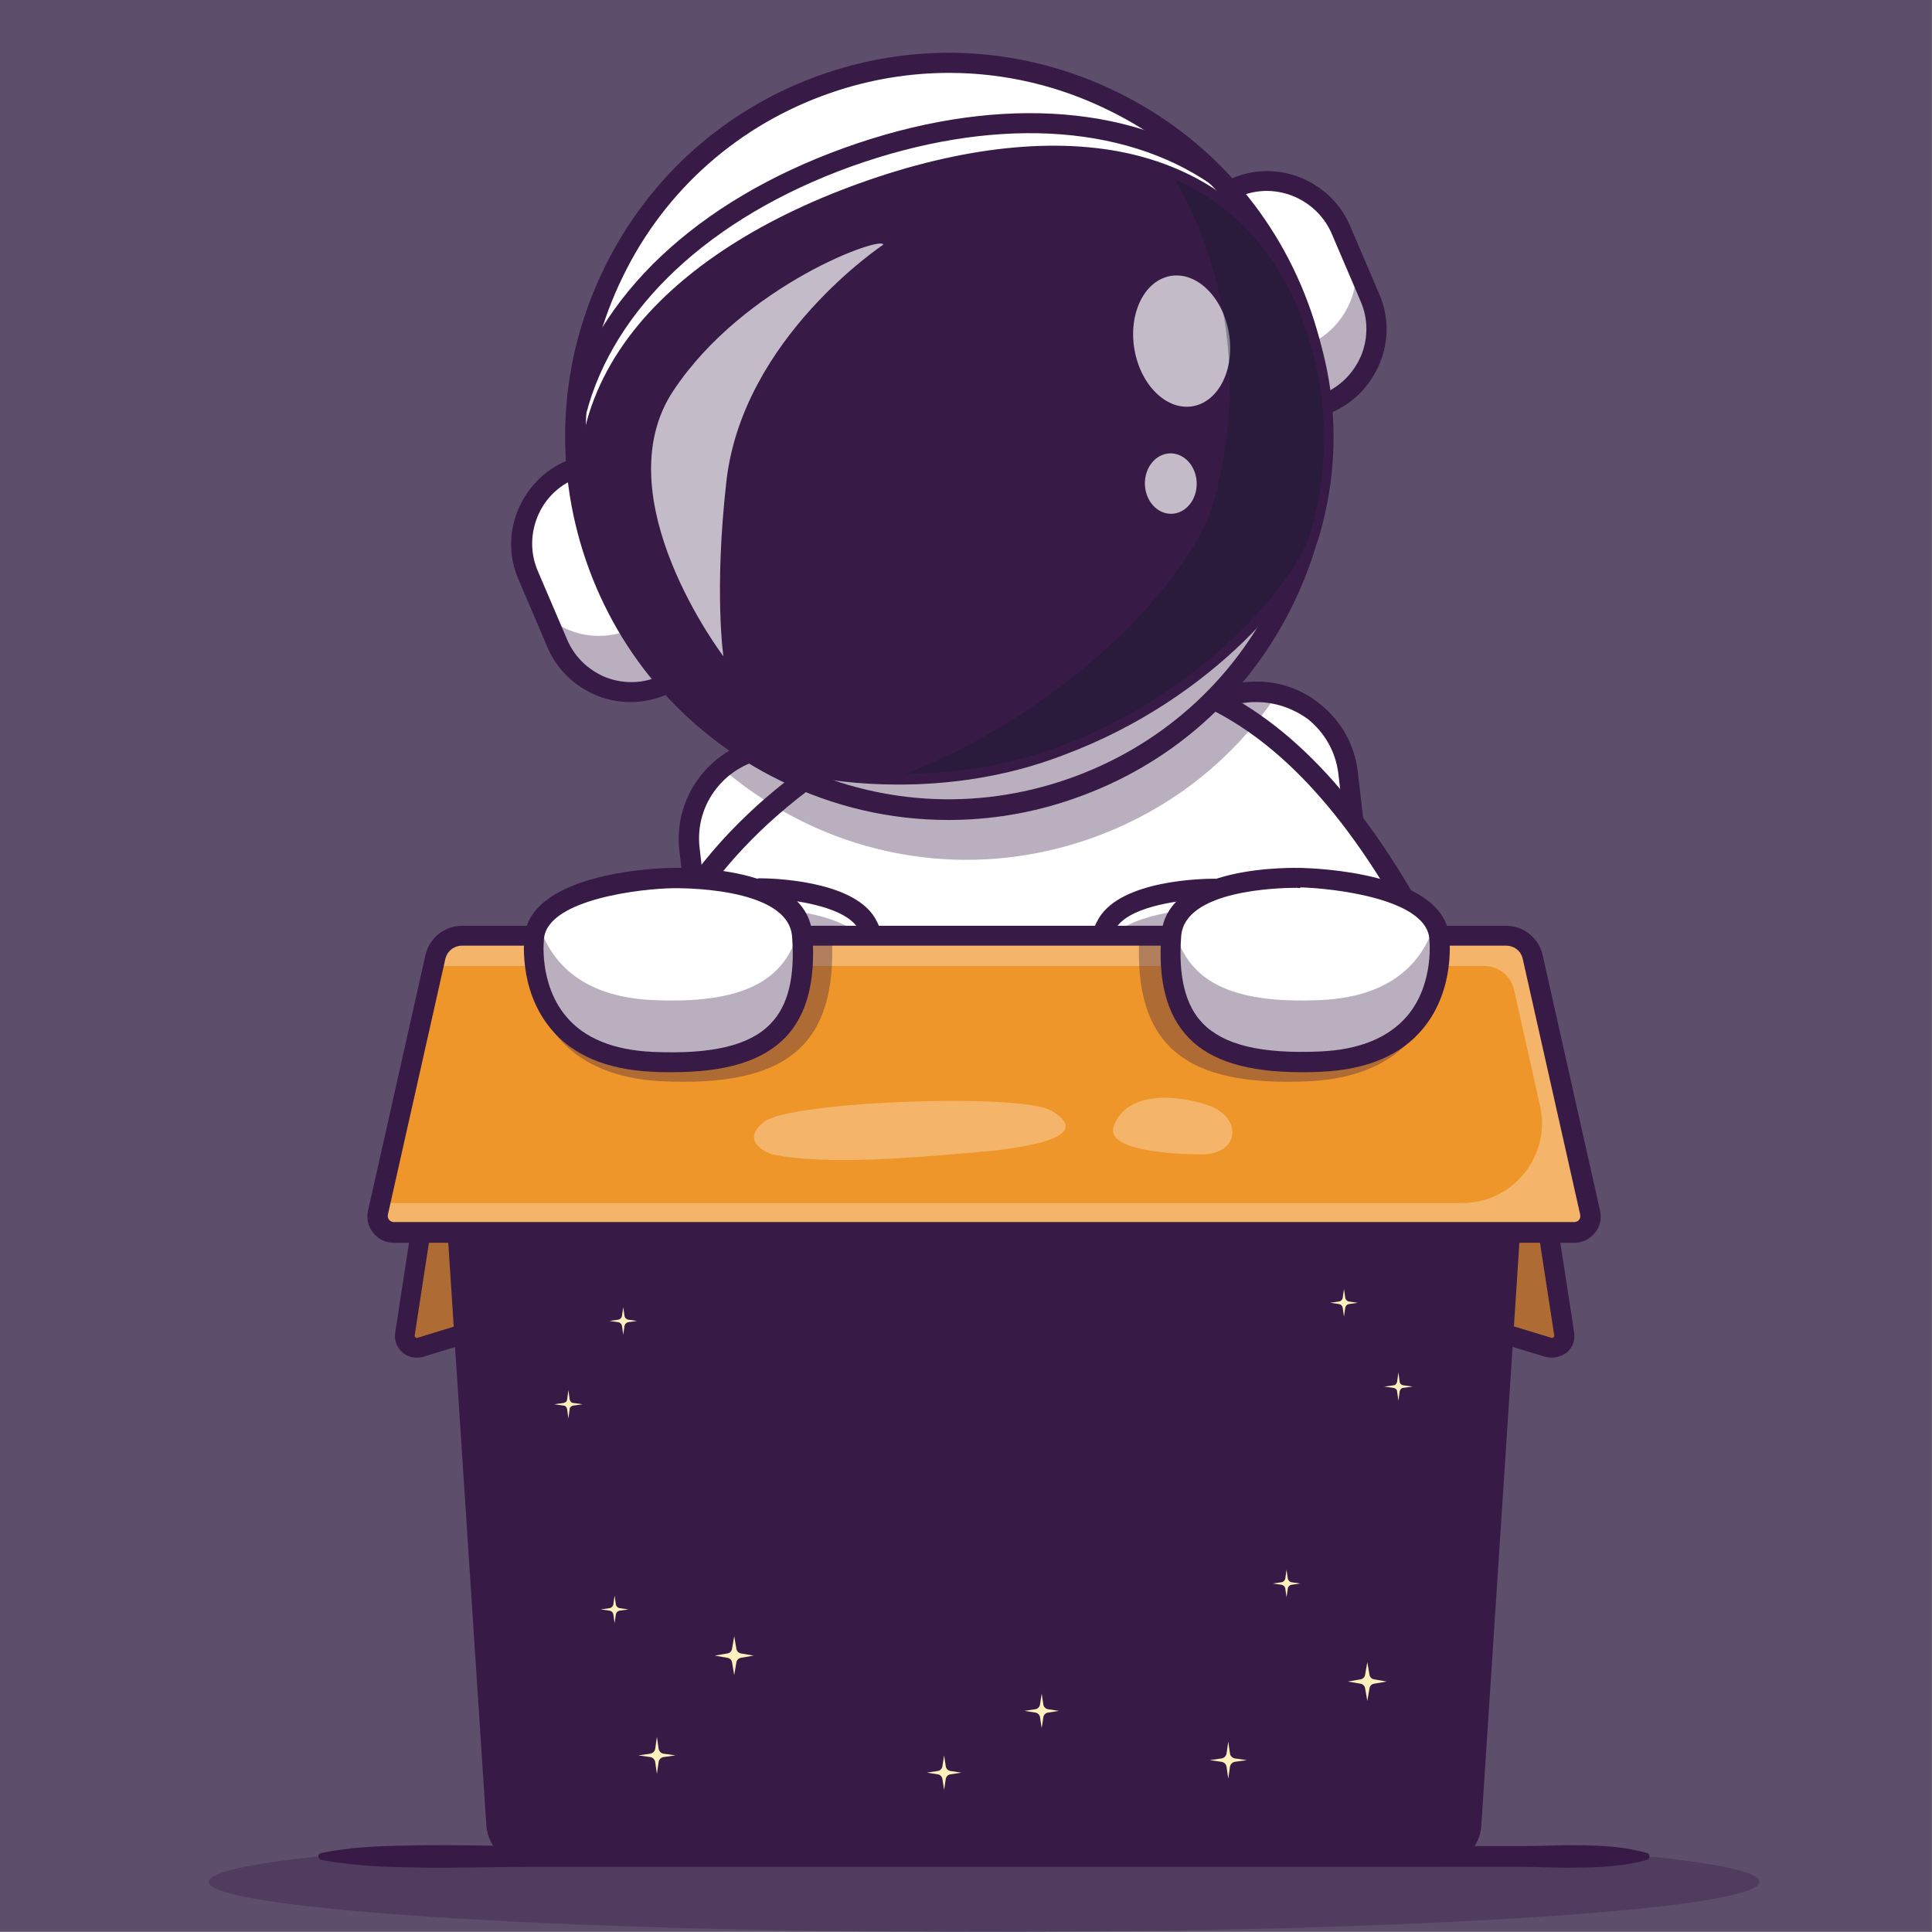
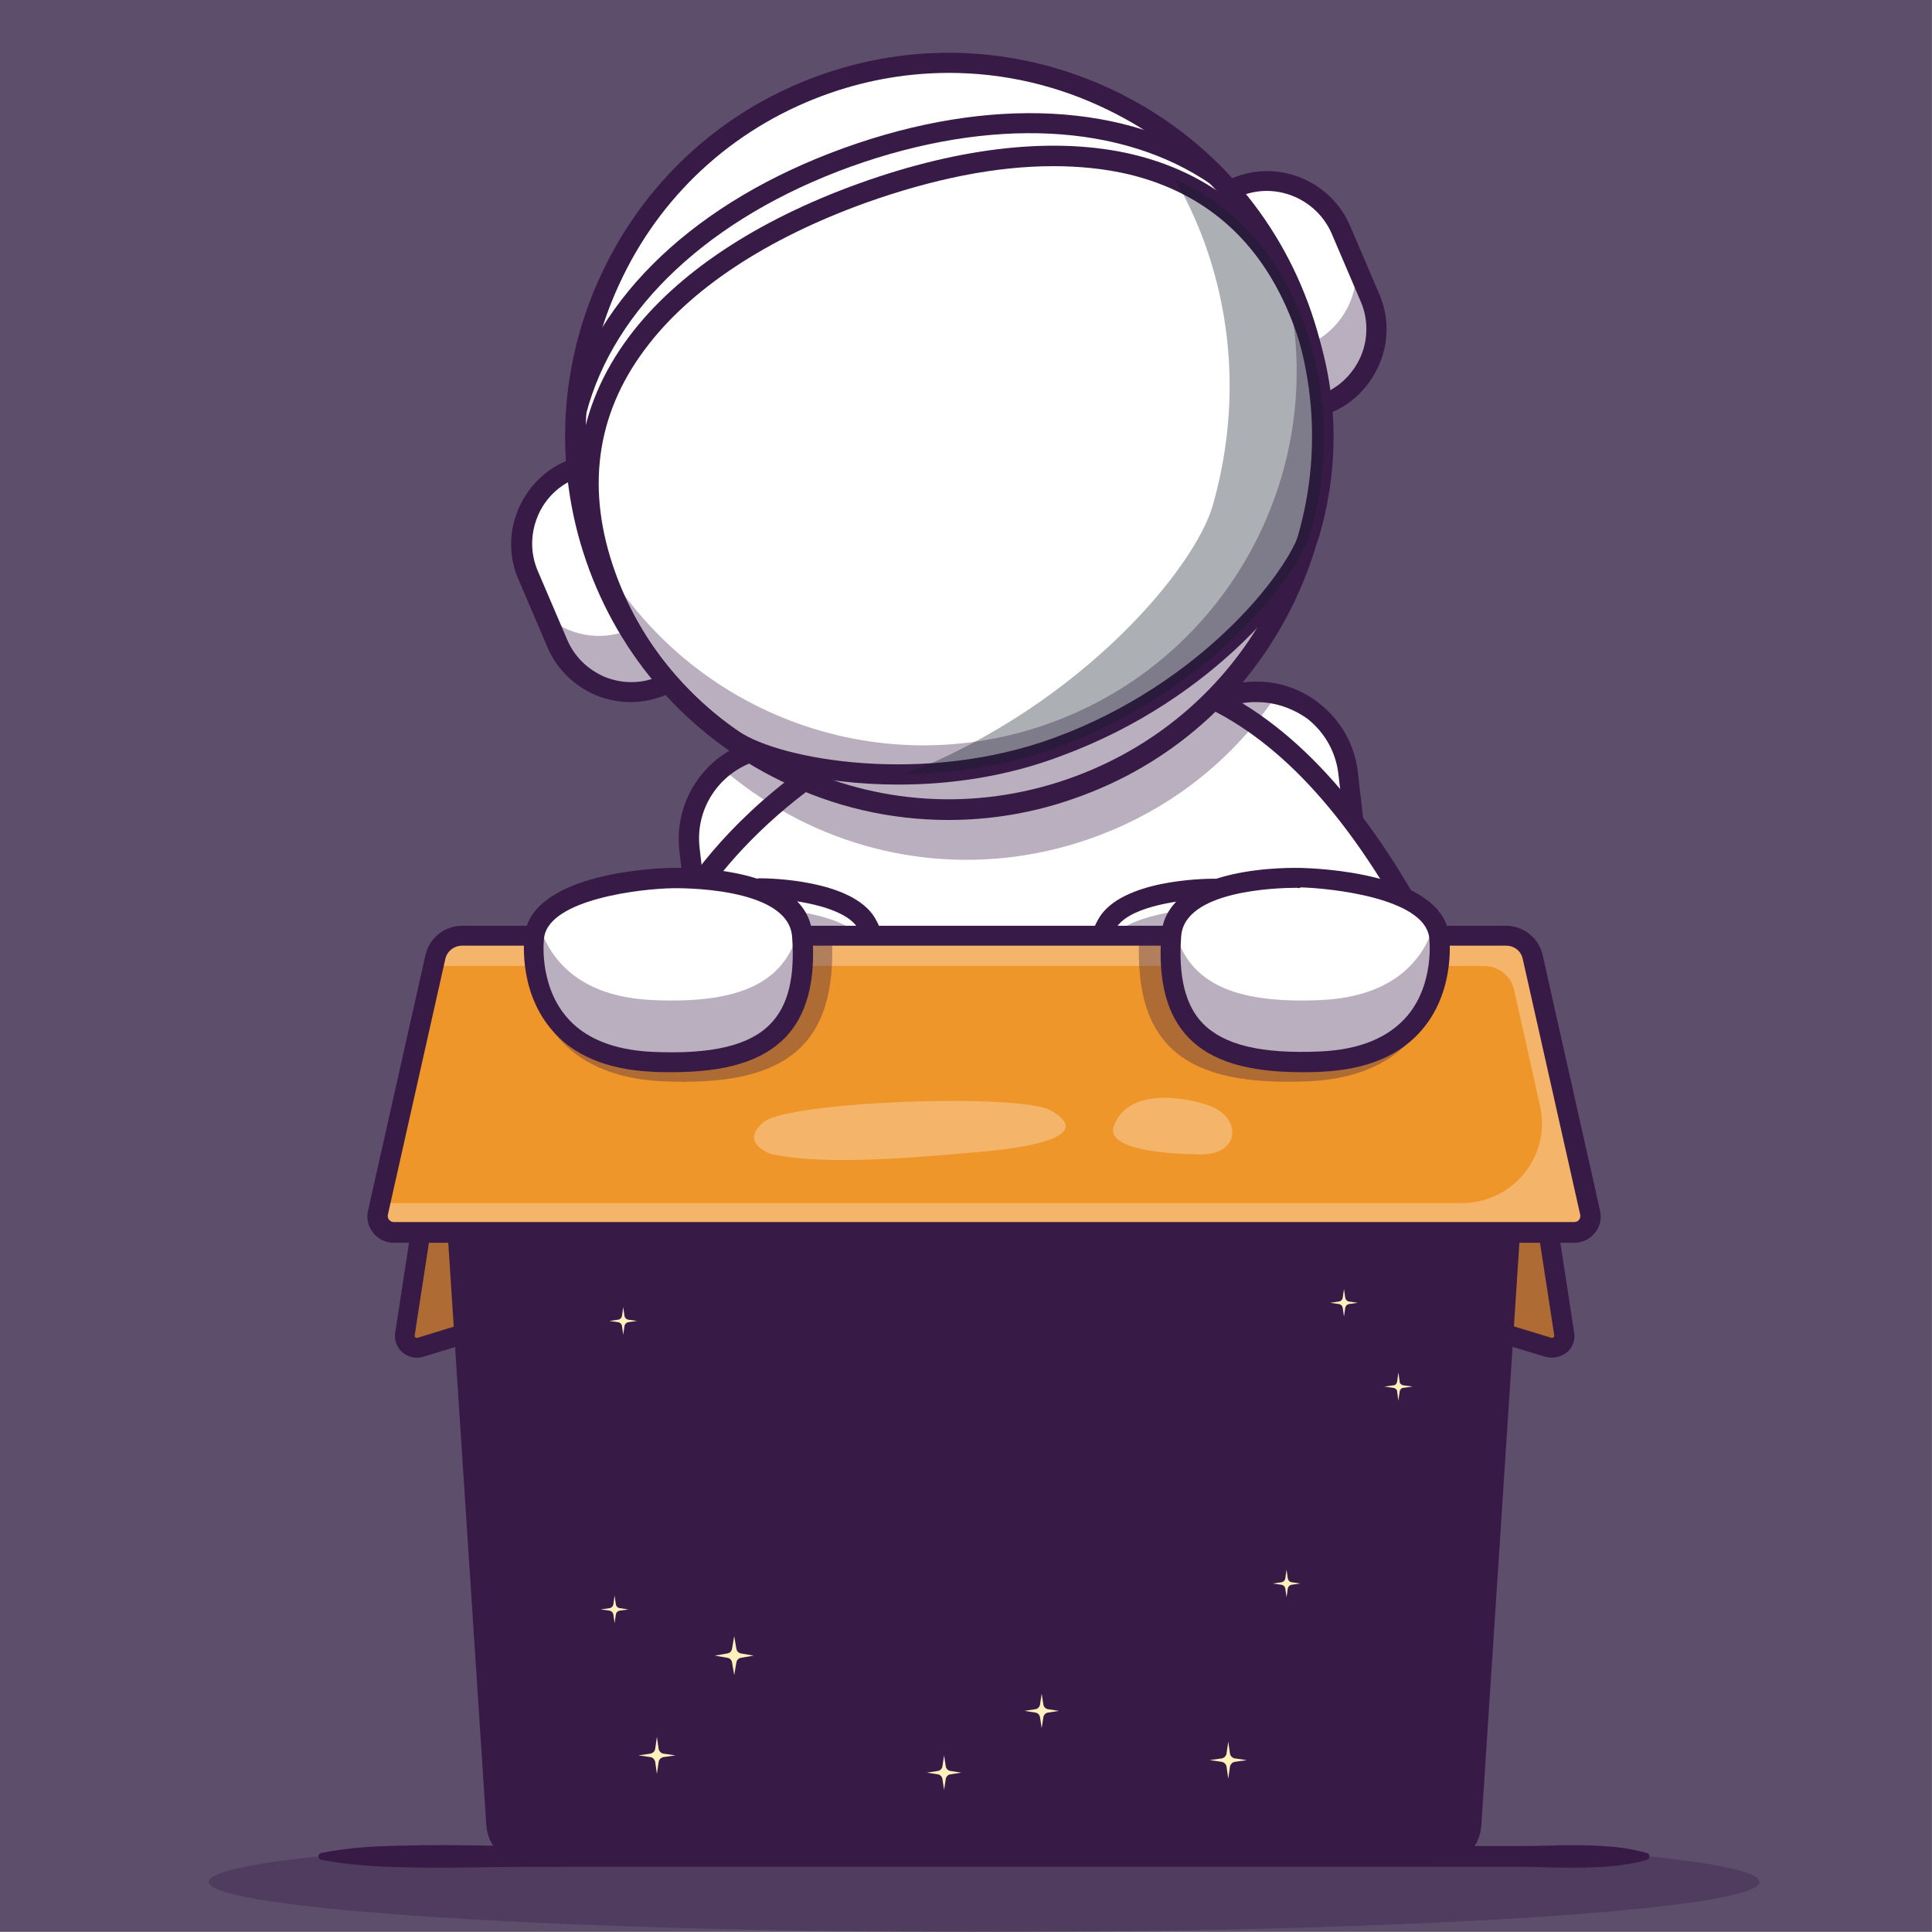
<svg xmlns="http://www.w3.org/2000/svg" viewBox="0 0 300 300">
  <rect x="0" y="0" width="300" height="300" fill="#808080" stroke="none" />
  <defs>
    <style>.cls-1{opacity:.3;}.cls-1,.cls-2,.cls-3{fill:none;}.cls-2{opacity:.35;}.cls-3{opacity:.7;}.cls-4{fill:#f9a528;}.cls-5{fill:#ef962b;}.cls-6{fill:#fff;}.cls-7{fill:#fff2bd;}.cls-8{fill:#111a28;}.cls-9{fill:#371a45;}.cls-10{fill:#5d4e6b;}</style>
  </defs>
  <g id="Ebene_1">
    <rect class="cls-10" x="-.036" y="-.095" width="300" height="300" />
  </g>
  <g id="Astronauten">
    <g id="Astronaut">
      <g class="cls-2">
        <path class="cls-9" d="m273.203,292.221c0,4.292-53.914,7.779-120.368,7.779s-120.435-3.554-120.435-7.779c0-1.408,5.968-2.749,16.295-3.889h208.146c10.394,1.14,16.362,2.414,16.362,3.889Z" />
      </g>
      <path class="cls-6" d="m205.006,207.327l-73.897,8.583c-7.846.939-14.887-4.694-15.826-12.54l-6.37-54.719-1.207-10.126-.738-6.639c-.604-4.962,1.475-9.656,5.096-12.674,2.079-1.676,4.627-2.816,7.443-3.219l16.161-1.878,52.037-6.035,5.7-.671c1.676-.201,3.286-.067,4.828.268,5.7,1.341,10.26,6.102,10.997,12.271l.872,7.51,2.548,22.196,4.828,41.71c1.006,7.98-4.627,15.021-12.473,15.96h0Z" />
      <path class="cls-9" d="m129.499,217.587c-7.913,0-14.753-5.968-15.691-14.015l-8.315-71.483c-1.006-8.65,5.23-16.563,13.881-17.569l73.897-8.583c4.225-.469,8.315.671,11.668,3.353,3.286,2.615,5.432,6.37,5.901,10.595l8.248,71.416c.469,4.225-.671,8.315-3.353,11.668-2.615,3.286-6.37,5.432-10.595,5.901l-73.83,8.583c-.604.067-1.207.134-1.811.134h0Zm65.649-108.566c-.469,0-1.006,0-1.475.067l-73.897,8.583c-6.974.805-12.003,7.108-11.132,14.082l8.315,71.416c.805,6.974,7.108,12.003,14.082,11.132l73.897-8.583c3.353-.402,6.37-2.079,8.516-4.761s3.085-5.968,2.682-9.388l-8.315-71.416c-.402-3.353-2.079-6.37-4.761-8.516-2.347-1.676-5.096-2.615-7.913-2.615Z" />
      <path class="cls-6" d="m223.581,149.926l-10.863-.134-103.738-1.14-6.639-.067s1.341-4.091,5.432-10.059c2.749-3.956,6.706-8.65,12.271-13.479,4.225-3.688,9.388-7.376,15.691-10.863,2.548-1.408,5.298-2.749,8.181-4.091,16.563-7.376,30.98-8.047,43.856-1.945,2.414,1.14,4.828,2.548,7.108,4.158,5.365,3.755,10.461,8.852,15.222,15.222,4.761,6.303,9.254,13.747,13.479,22.397h0Z" />
      <path class="cls-9" d="m223.581,151.468h0l-121.24-1.341c-.469,0-.939-.268-1.274-.671s-.335-.939-.201-1.408c.335-1.006,8.248-24.141,42.447-39.363,17.502-7.779,32.59-8.248,46.135-1.408,13.344,6.706,24.945,20.452,35.54,41.911.268.469.201,1.073-.067,1.542-.335.469-.805.738-1.341.738h0Zm-118.893-4.359l116.345,1.274c-9.992-19.581-20.788-32.12-32.992-38.223-12.674-6.37-26.89-5.901-43.52,1.475-27.091,12.07-37.15,29.572-39.832,35.473h0Z" />
      <path class="cls-6" d="m188.442,137.922s-13.344,0-16.563,5.432c-2.883,4.895.872,6.773.872,6.773l13.009.536,2.682-12.741Z" />
      <path class="cls-6" d="m188.442,137.922l-.671,3.152-2.079,9.589-13.009-.536s-1.14-.536-1.676-1.878c-.469-1.073-.469-2.682.805-4.895,3.286-5.432,16.63-5.432,16.63-5.432h0Z" />
      <g class="cls-2">
        <path class="cls-9" d="m187.772,141.074l-2.079,9.589-13.009-.536s-1.14-.536-1.676-1.878c.201-.536.402-1.14.805-1.743,2.883-4.761,13.21-5.365,15.96-5.432h0Z" />
      </g>
      <path class="cls-9" d="m185.76,152.206s-.067,0,0,0l-13.076-.536c-.201,0-.402-.067-.604-.134-.201-.067-1.945-1.006-2.548-3.152-.536-1.743-.134-3.688,1.073-5.767,3.554-6.035,16.429-6.169,17.904-6.169.469,0,.939.201,1.207.604.268.335.402.872.335,1.274l-2.682,12.741c-.268.604-.872,1.14-1.609,1.14h0Zm-12.54-3.621l11.266.469,2.012-9.455c-4.225.268-11.4,1.341-13.277,4.627-.738,1.341-1.006,2.481-.805,3.353.201.469.604.805.805,1.006h0Z" />
      <path class="cls-6" d="m117.965,137.922s13.344,0,16.563,5.432c2.883,4.895-.872,6.773-.872,6.773l-13.009.536-2.682-12.741Z" />
      <path class="cls-6" d="m135.333,148.249c-.536,1.341-1.676,1.878-1.676,1.878l-13.009.536-2.079-9.589-.671-3.085s13.344,0,16.563,5.432c1.341,2.146,1.274,3.755.872,4.828h0Z" />
      <g class="cls-2">
        <path class="cls-9" d="m135.333,148.249c-.536,1.341-1.676,1.878-1.676,1.878l-13.009.536-2.079-9.589c2.749.067,13.143.738,15.893,5.432.402.604.671,1.207.872,1.743h0Z" />
      </g>
      <path class="cls-9" d="m120.647,152.206c-.738,0-1.341-.536-1.542-1.207l-2.682-12.741c-.067-.469,0-.939.335-1.274.268-.335.738-.604,1.207-.604,1.475,0,14.35.201,17.904,6.169,1.207,2.079,1.609,4.023,1.073,5.767-.671,2.146-2.347,3.085-2.548,3.152s-.402.134-.604.134l-13.009.536c-.067.067-.134.067-.134.067h0Zm13.009-2.079h0Zm-13.747-10.595l2.012,9.455,11.266-.469c.268-.201.604-.604.805-1.14.268-.872,0-2.012-.805-3.286-1.945-3.152-9.053-4.292-13.277-4.56h0Z" />
      <path class="cls-5" d="m240.345,191.434l2.414,15.691c.201,1.341-1.073,2.481-2.414,2.079l-7.041-2.146H72.299l-6.974,2.146c-1.341.402-2.615-.738-2.414-2.079l2.414-15.691h175.02Z" />
      <g class="cls-2">
        <path class="cls-9" d="m240.345,191.434l2.414,15.691c.201,1.341-1.073,2.481-2.414,2.079l-7.041-2.146H72.299l-6.974,2.146c-1.341.402-2.615-.738-2.414-2.079l2.414-15.691h175.02Z" />
      </g>
      <path class="cls-9" d="m240.948,210.814c-.335,0-.671-.067-1.006-.134l-6.84-2.079H72.5l-6.773,2.079c-1.14.335-2.347.067-3.219-.671s-1.341-1.945-1.14-3.085l2.414-15.691c.134-.872.939-1.408,1.743-1.274.872.134,1.408.939,1.274,1.743l-2.414,15.691c0,.134.067.268.134.268.067.067.134.134.335.067l6.974-2.146c.134-.067.268-.067.469-.067h161.072c.134,0,.335,0,.469.067l7.041,2.146c.134.067.268,0,.335-.067s.134-.134.134-.268l-2.414-15.691c-.134-.872.469-1.676,1.274-1.743.872-.134,1.676.469,1.811,1.274l2.414,15.691c.201,1.207-.268,2.347-1.14,3.085-.738.536-1.542.805-2.347.805h0Z" />
      <path class="cls-9" d="m236.053,164.41l-2.883,46.135-4.493,71.617c-.201,3.42-3.085,6.102-6.505,6.102H83.498c-3.42,0-6.303-2.682-6.505-6.102l-4.493-71.617-2.883-46.135h166.436Z" />
      <g class="cls-2">
        <path class="cls-9" d="m236.053,164.41l-2.883,46.135-4.56,71.751c-.201,3.353-2.951,5.901-6.303,5.901H83.766c-3.621,0-6.572-2.816-6.773-6.37h98.708c24.208,0,44.258-18.843,45.8-42.984l1.006-16.429c.402-6.438-4.694-11.869-11.132-11.869H72.5l-2.883-46.135h166.436Z" />
      </g>
      <path class="cls-4" d="m161.083,176.145h1.341c-.268,1.542-.536,3.018-.738,4.56-.268-1.408-.469-2.951-.604-4.56Z" />
      <path class="cls-9" d="m223.245,289.807H82.358c-3.621,0-6.572-2.816-6.84-6.37l-8.717-133.377c0-.402.134-.872.402-1.14s.738-.469,1.14-.469h168.85c.402,0,.805.201,1.14.469.268.335.469.738.402,1.14l-8.717,133.377c-.201,3.554-3.152,6.37-6.773,6.37h0ZM70.019,151.535l8.65,131.701c.134,1.945,1.743,3.487,3.688,3.487h140.888c1.945,0,3.621-1.542,3.688-3.487l8.65-131.701H70.019Z" />
      <path class="cls-5" d="m244.435,191.434H61.168c-1.609,0-2.816-1.475-2.481-3.085l8.919-39.698c.402-1.945,2.146-3.353,4.158-3.353h162.078c2.012,0,3.688,1.408,4.158,3.353l8.919,39.698c.335,1.542-.872,3.085-2.481,3.085h0Z" />
      <g class="cls-1">
        <path class="cls-6" d="m236.992,146.707c-.805-.872-1.945-1.408-3.152-1.408H71.763c-2.012,0-3.755,1.408-4.158,3.353l-.268,1.341h163.083c2.28,0,4.225,1.542,4.694,3.755l4.023,17.971c1.743,7.712-4.158,15.088-12.07,15.088H59.022l-.335,1.542c-.201.939.134,1.811.738,2.347h186.822c.201-.201.402-.469.536-.738l-9.79-43.252h0Z" />
      </g>
      <path class="cls-9" d="m244.435,192.976H61.168c-1.274,0-2.414-.536-3.219-1.542s-1.073-2.213-.805-3.42l8.919-39.698c.604-2.682,2.951-4.56,5.7-4.56h162.078c2.749,0,5.096,1.878,5.7,4.56l8.919,39.698c.268,1.207,0,2.481-.805,3.42-.805,1.006-1.945,1.542-3.219,1.542h0Zm-172.673-46.135c-1.274,0-2.347.872-2.615,2.079l-8.919,39.698c-.067.402.067.671.201.805s.335.335.738.335h183.268c.402,0,.671-.201.738-.335.134-.134.268-.402.201-.805l-8.919-39.698c-.268-1.274-1.341-2.079-2.615-2.079H71.763Z" />
      <g class="cls-2">
        <path class="cls-9" d="m102.81,167.897c-21.056-1.006-21.123-18.642-20.855-22.598h47.208c.939,17.301-7.309,23.47-26.354,22.598h0Z" />
      </g>
      <g class="cls-2">
        <path class="cls-9" d="m203.262,167.897c21.056-1.006,21.123-18.642,20.855-22.598h-47.208c-.939,17.301,7.309,23.47,26.354,22.598Z" />
      </g>
      <path class="cls-6" d="m82.961,145.299s-2.682,18.709,18.307,19.581c17.1.738,24.342-4.627,23.269-19.581-.738-9.656-20.117-8.986-20.117-8.986,0,0-20.184.402-21.458,8.986h0Z" />
      <path class="cls-9" d="m104.285,166.489c-1.006,0-2.012,0-3.018-.067-7.041-.335-12.339-2.548-15.758-6.706-5.163-6.236-4.09-14.35-4.023-14.686h0c1.475-9.589,20.788-10.26,23.001-10.26.805,0,20.855-.671,21.66,10.394.536,7.242-.872,12.473-4.225,15.96-3.621,3.688-9.254,5.365-17.636,5.365h0Zm-19.782-20.989c-.067.268-.872,7.175,3.353,12.271,2.816,3.42,7.376,5.298,13.546,5.566,9.187.402,15.021-1.006,18.24-4.359,2.749-2.816,3.822-7.242,3.353-13.546-.604-7.913-18.307-7.51-18.508-7.51-4.895.067-19.044,1.676-19.983,7.577h0Z" />
      <g class="cls-2">
        <path class="cls-9" d="m101.268,164.879c17.1.738,24.342-4.627,23.269-19.581-.067-.604-.134-1.207-.335-1.743-1.878,9.053-9.254,12.339-22.867,11.735-11.802-.536-16.161-6.706-17.703-11.936-.335.604-.604,1.207-.671,1.945,0,0-2.682,18.642,18.307,19.581h0Z" />
      </g>
      <path class="cls-6" d="m223.446,145.299s2.682,18.709-18.374,19.581c-17.1.738-24.342-4.627-23.269-19.581.738-9.656,20.117-8.986,20.117-8.986,0,0,20.251.402,21.525,8.986Z" />
      <path class="cls-9" d="m202.122,166.489c-8.449,0-14.082-1.743-17.569-5.365-3.353-3.487-4.761-8.717-4.225-15.96.805-11.064,20.855-10.394,21.727-10.394,2.146.067,21.458.671,22.934,10.26h0c.067.335,1.14,8.449-4.023,14.686-3.42,4.158-8.717,6.37-15.758,6.706-1.073.067-2.079.067-3.085.067h0Zm-.738-28.633c-3.085,0-17.435.402-17.971,7.51-.469,6.303.671,10.796,3.353,13.546,3.286,3.353,9.053,4.761,18.24,4.359,6.102-.268,10.662-2.146,13.546-5.566,4.225-5.029,3.42-12.003,3.353-12.271-.939-5.968-15.088-7.51-19.983-7.645,0,.134-.201.134-.536.067h0Z" />
      <g class="cls-2">
        <path class="cls-9" d="m205.14,164.879c-17.1.738-24.342-4.627-23.269-19.581.067-.604.134-1.207.335-1.743,1.878,9.053,9.254,12.339,22.867,11.735,11.802-.536,16.161-6.706,17.703-11.936.335.604.536,1.207.671,1.945,0,0,2.682,18.642-18.307,19.581h0Z" />
      </g>
      <g class="cls-1">
        <path class="cls-6" d="m119.843,179.23s-5.298-1.743-1.207-5.029c4.091-3.219,39.832-4.493,44.593-1.743,6.37,3.688-1.811,5.633-11.4,6.438-9.589.805-23.336,2.146-31.986.335Z" />
      </g>
      <g class="cls-1">
        <path class="cls-6" d="m185.626,179.23s-14.283,0-12.674-4.359c2.146-5.968,10.93-4.627,14.887-3.152,5.163,1.878,4.828,8.047-2.213,7.51h0Z" />
      </g>
      <path class="cls-6" d="m206.146,62.55h0c-.604.268-1.274,0-1.542-.604l-13.277-31.316c-.268-.604,0-1.274.604-1.542h0c6.303-2.682,13.546.268,16.228,6.572l4.56,10.662c2.615,6.303-.335,13.613-6.572,16.228h0Z" />
      <path class="cls-9" d="m205.676,62.952c-.604,0-1.14-.335-1.341-.872l-13.277-31.316c-.134-.335-.134-.738,0-1.14.134-.335.402-.671.805-.805,6.438-2.749,13.881.268,16.63,6.706l4.56,10.662c1.341,3.085,1.341,6.572.067,9.723s-3.688,5.566-6.773,6.907h0c-.268.067-.469.134-.671.134h0Zm.469-.402h0Zm-9.388-34.132c-1.609,0-3.152.335-4.694.939-.201.067-.402.268-.469.469-.067.201-.067.469,0,.671l13.277,31.316c.201.469.738.671,1.207.469h0c2.951-1.274,5.298-3.621,6.505-6.639,1.207-3.018,1.207-6.303-.067-9.254l-4.56-10.662c-2.012-4.56-6.505-7.309-11.199-7.309h0Z" />
      <g class="cls-2">
        <path class="cls-9" d="m210.571,41.36l2.146,5.029c2.682,6.303-.268,13.546-6.572,16.228-.604.268-1.274,0-1.542-.604l-3.554-8.315c.335.335.805.402,1.274.201l.738-.335c4.962-2.146,7.846-7.108,7.51-12.204h0Z" />
      </g>
      <path class="cls-9" d="m205.676,64.226c-1.073,0-2.079-.604-2.548-1.676l-13.277-31.316c-.268-.671-.268-1.408,0-2.079.268-.671.805-1.207,1.475-1.475,7.041-3.018,15.289.335,18.307,7.376l4.56,10.662c1.475,3.42,1.475,7.242.067,10.662s-4.023,6.169-7.443,7.645h0c-.402.134-.805.201-1.14.201h0Zm.469-1.676h0Zm-13.277-32.188l13.009,30.578c2.481-1.14,4.426-3.219,5.499-5.767,1.073-2.682,1.073-5.633-.067-8.315l-4.56-10.662c-2.347-5.298-8.516-7.913-13.881-5.834h0Z" />
      <path class="cls-6" d="m88.594,73.011h0c.604-.268,1.274,0,1.542.604l13.277,31.316c.268.604,0,1.274-.604,1.542h0c-6.303,2.682-13.546-.268-16.228-6.572l-4.56-10.662c-2.682-6.303.268-13.613,6.572-16.228h0Z" />
      <path class="cls-9" d="m97.915,107.747c-1.609,0-3.219-.335-4.761-.939-3.152-1.274-5.566-3.688-6.907-6.773l-4.493-10.662c-1.341-3.085-1.341-6.572-.067-9.723,1.274-3.152,3.688-5.566,6.773-6.907h0c.738-.335,1.609.067,1.945.738l13.277,31.316c.134.335.134.738,0,1.14s-.402.671-.805.805c-1.542.671-3.219,1.006-4.962,1.006h0Zm-9.254-34.535c-2.951,1.274-5.298,3.621-6.505,6.639-1.207,3.018-1.207,6.303.067,9.254l4.56,10.662c1.274,2.951,3.621,5.298,6.639,6.505s6.303,1.207,9.254-.067c.201-.067.402-.268.469-.469s.067-.469,0-.671l-13.277-31.316c-.201-.469-.738-.671-1.207-.536h0Z" />
      <g class="cls-2">
        <path class="cls-9" d="m99.726,96.213l3.688,8.717c.268.604,0,1.274-.604,1.542-3.286,1.408-6.907,1.274-9.924-.067-2.749-1.207-5.029-3.487-6.303-6.438l-1.945-4.493c3.487,3.219,8.583,4.225,13.21,2.28l1.14-.469c.469-.268.671-.604.738-1.073h0Z" />
      </g>
      <path class="cls-9" d="m97.915,109.021c-1.743,0-3.554-.335-5.23-1.006-3.42-1.408-6.169-4.023-7.645-7.443l-4.56-10.662c-1.475-3.42-1.475-7.242-.067-10.662s4.023-6.169,7.443-7.645h0c1.408-.604,3.018.067,3.621,1.475l13.277,31.316c.268.671.268,1.408,0,2.079s-.805,1.207-1.475,1.475c-1.609.671-3.487,1.073-5.365,1.073h0Zm-9.053-34.467c-2.481,1.14-4.426,3.219-5.432,5.767-1.073,2.682-1.073,5.633.067,8.315l4.56,10.662c1.14,2.682,3.219,4.694,5.901,5.834,2.548,1.006,5.365,1.073,7.913.067l-13.009-30.645h0Z" />
      <g class="cls-2">
        <path class="cls-9" d="m198.3,107.814c-1.073,1.609-2.213,3.085-3.42,4.56-6.572,8.047-15.423,14.35-25.951,17.971-16.966,5.834-34.736,3.353-48.885-5.298-2.816-1.676-5.432-3.621-7.98-5.767,2.079-1.676,4.627-2.816,7.443-3.219l16.161-1.878c2.548-1.408,5.298-2.749,8.181-4.091,16.563-7.376,30.98-8.047,43.856-1.945l5.7-.671c1.744-.134,3.353,0,4.895.335h0Z" />
      </g>
      <circle class="cls-6" cx="147.339" cy="67.794" r="57.937" transform="translate(-4.783 124.041) rotate(-45)" />
      <path class="cls-9" d="m147.269,126.053c-8.717,0-17.435-2.012-25.549-5.968-13.948-6.84-24.476-18.709-29.505-33.395-5.029-14.686-4.09-30.511,2.749-44.459,6.84-13.948,18.709-24.476,33.395-29.505,14.686-5.029,30.511-4.09,44.459,2.749,13.948,6.84,24.476,18.709,29.505,33.395,5.029,14.686,4.09,30.511-2.749,44.459-6.84,13.948-18.709,24.476-33.395,29.505-6.102,2.146-12.54,3.219-18.91,3.219h0Zm.134-116.009c-6.303,0-12.607,1.073-18.776,3.152-14.551,5.029-26.354,15.356-33.126,29.237-6.773,13.881-7.712,29.505-2.749,44.057,5.029,14.551,15.356,26.286,29.237,33.126,13.814,6.773,29.505,7.712,44.057,2.749,14.551-5.029,26.354-15.356,33.126-29.237,6.773-13.814,7.712-29.505,2.749-44.057-5.029-14.551-15.356-26.286-29.237-33.059-7.98-3.956-16.63-5.968-25.281-5.968h0Z" />
      <g class="cls-2">
        <path class="cls-9" d="m199.038,41.561c1.207,2.347,2.28,4.828,3.152,7.443,10.394,30.31-5.7,63.235-36.01,73.629-30.243,10.394-63.235-5.7-73.629-36.01-.335-.872-.604-1.743-.805-2.615,12.875,25.415,42.783,38.089,70.477,28.566,29.371-10.126,45.398-41.509,36.814-71.014Z" />
      </g>
      <path class="cls-9" d="m147.269,127.327c-8.919,0-17.837-2.012-26.085-6.102-14.283-6.974-25.012-19.111-30.176-34.132-5.163-15.021-4.158-31.182,2.816-45.465,6.974-14.283,19.111-25.012,34.132-30.176s31.182-4.158,45.465,2.816c14.283,6.974,25.012,19.111,30.176,34.132,5.163,15.021,4.158,31.182-2.816,45.465-6.974,14.283-19.111,25.012-34.132,30.176-6.303,2.213-12.875,3.286-19.38,3.286h0Zm.134-116.009c-6.169,0-12.339,1.006-18.374,3.085-14.216,4.895-25.75,15.021-32.322,28.566-6.639,13.546-7.577,28.835-2.682,43.051,4.895,14.216,15.021,25.75,28.566,32.322,13.546,6.639,28.835,7.577,43.051,2.682s25.75-15.021,32.322-28.566c6.639-13.546,7.577-28.835,2.682-43.051-4.895-14.216-15.021-25.75-28.566-32.322-7.779-3.822-16.228-5.767-24.677-5.767h0Z" />
-       <path class="cls-9" d="m202.457,50.412c3.822,10.662,3.956,21.861,1.006,32.12-2.213,7.712-16.63,25.079-39.094,33.395-20.855,7.712-43.856,3.42-50.494-1.14-8.852-6.035-15.893-14.753-19.782-25.415-10.193-28.164,9.857-48.55,39.832-59.346,29.975-10.796,58.407-7.846,68.533,20.385h0Z" />
      <path class="cls-9" d="m139.491,121.829c-12.137,0-22.33-2.816-26.555-5.7-9.455-6.438-16.496-15.49-20.318-26.152-4.962-13.881-3.286-26.555,5.096-37.753,7.309-9.723,19.648-17.971,35.675-23.738,16.027-5.767,30.779-7.309,42.581-4.493,13.546,3.286,23.001,11.936,27.963,25.817,3.822,10.662,4.158,22.062,1.006,33.126-2.213,7.645-16.228,25.616-40.033,34.4-8.583,3.286-17.435,4.493-25.415,4.493h0Zm24.007-96.026c-8.785,0-18.575,1.945-29.103,5.7-15.423,5.566-27.292,13.411-34.199,22.665-7.712,10.26-9.254,21.995-4.627,34.803,3.621,9.992,10.26,18.508,19.178,24.61,6.37,4.359,28.768,8.449,49.086.939,22.531-8.315,36.144-25.482,38.156-32.389,3.018-10.394,2.682-21.19-.939-31.182h0c-4.627-12.808-13.277-20.855-25.75-23.872-3.688-.872-7.645-1.274-11.802-1.274h0Z" />
      <g class="cls-3">
        <ellipse class="cls-6" cx="183.486" cy="52.968" rx="7.444" ry="10.26" transform="translate(-6.24 31.135) rotate(-9.538)" />
      </g>
      <g class="cls-3">
        <ellipse class="cls-6" cx="181.801" cy="75.089" rx="4.023" ry="4.694" transform="translate(-2.026 5.106) rotate(-1.6)" />
      </g>
      <g class="cls-2">
        <path class="cls-8" d="m182.474,27.881c8.919,3.956,15.96,11.199,20.05,22.531,3.822,10.662,3.956,21.861,1.006,32.12-2.213,7.712-16.63,25.079-39.094,33.395-7.913,2.951-16.161,4.158-23.738,4.225,27.426-10.796,44.861-32.053,47.611-41.643,3.755-13.143,3.621-27.292-1.274-40.838-1.274-3.487-2.816-6.773-4.56-9.79h0Z" />
      </g>
      <path class="cls-9" d="m89.533,65.5c-.201,0-.335,0-.536-.067-.805-.268-1.207-1.14-.939-1.878,4.493-17.569,20.117-32.322,42.984-40.57,22.665-8.181,44.124-7.041,58.742,3.085l-.872,1.274-.536,1.475c-.134-.067-.268-.134-.335-.201-13.814-9.522-34.199-10.528-55.926-2.749-21.861,7.913-36.814,21.928-41.106,38.424q0,.067-.067.134c-.201.671-.805,1.073-1.408,1.073h0Z" />
      <g class="cls-3">
        <path class="cls-6" d="m112.332,101.913s-18.776-24.677-7.779-41.24c10.997-16.563,32.657-24.208,32.59-22.665,0,0-21.794,14.417-24.342,36.68-1.945,17.167-.469,27.225-.469,27.225h0Z" />
      </g>
      <path class="cls-7" d="m117.026,257.083l-1.945.335c-.402.067-.671.335-.738.738l-.335,1.945-.335-1.945c-.067-.402-.335-.671-.738-.738l-1.945-.335,1.945-.335c.402-.067.671-.335.738-.738l.335-1.945.335,1.945c.067.402.335.671.738.738l1.945.335Z" />
      <path class="cls-7" d="m104.889,272.574l-1.878.268c-.335.067-.671.335-.738.738l-.268,1.878-.268-1.878c-.067-.335-.335-.671-.738-.738l-1.878-.268,1.878-.268c.335-.067.671-.335.738-.738l.268-1.878.268,1.878c.067.335.335.671.738.738l1.878.268Z" />
      <path class="cls-7" d="m97.58,249.908l-1.408.201c-.268.067-.469.268-.536.536l-.201,1.408-.201-1.408c-.067-.268-.268-.469-.536-.536l-1.408-.201,1.408-.201c.268-.067.469-.268.536-.536l.201-1.408.201,1.408c.067.268.268.469.536.536l1.408.201Z" />
-       <path class="cls-7" d="m209.297,261.107l1.945.335c.402.067.671.335.738.738l.335,1.945.335-1.945c.067-.402.335-.671.738-.738l1.945-.335-1.945-.335c-.402-.067-.671-.335-.738-.738l-.335-1.945-.335,1.945c-.067.402-.335.671-.738.738l-1.945.335Z" />
      <path class="cls-7" d="m187.839,273.311l1.878.268c.335.067.671.335.738.738l.268,1.878.268-1.878c.067-.335.335-.671.738-.738l1.878-.268-1.878-.268c-.335-.067-.671-.335-.738-.738l-.268-1.878-.268,1.878c-.067.335-.335.671-.738.738l-1.878.268Z" />
      <path class="cls-7" d="m197.629,245.885l1.408.201c.268.067.469.268.536.536l.201,1.408.201-1.408c.067-.268.268-.469.536-.536l1.408-.201-1.408-.201c-.268-.067-.469-.268-.536-.536l-.201-1.408-.201,1.408c-.067.268-.268.469-.536.536l-1.408.201Z" />
      <path class="cls-7" d="m98.921,205.114l-1.408.201c-.268.067-.469.268-.536.536l-.201,1.408-.201-1.408c-.067-.268-.268-.469-.536-.536l-1.408-.201,1.408-.201c.268-.067.469-.268.536-.536l.201-1.408.201,1.408c.067.268.268.469.536.536l1.408.201Z" />
-       <path class="cls-7" d="m90.472,218.056l-1.475.201c-.268.067-.536.268-.536.536l-.201,1.475-.201-1.475c-.067-.268-.268-.536-.536-.536l-1.475-.201,1.475-.201c.268-.067.536-.268.536-.536l.201-1.475.201,1.475c.067.268.268.536.536.536l1.475.201Z" />
      <path class="cls-7" d="m206.548,202.297l1.408.201c.268.067.469.268.536.536l.201,1.408.201-1.408c.067-.268.268-.469.536-.536l1.408-.201-1.408-.201c-.268-.067-.469-.268-.536-.536l-.201-1.408-.201,1.408c-.067.268-.268.469-.536.536l-1.408.201Z" />
      <path class="cls-7" d="m214.93,215.307l1.475.201c.268.067.536.268.536.536l.201,1.475.201-1.475c.067-.268.268-.536.536-.536l1.475-.201-1.475-.201c-.268-.067-.536-.268-.536-.536l-.201-1.475-.201,1.475c-.067.268-.268.536-.536.536l-1.475.201Z" />
      <path class="cls-7" d="m143.916,275.256l1.743.268c.335.067.604.335.671.671l.268,1.743.268-1.743c.067-.335.335-.604.671-.671l1.743-.268-1.743-.268c-.335-.067-.604-.335-.671-.671l-.268-1.743-.268,1.743c-.067.335-.335.604-.671.671l-1.743.268Z" />
      <path class="cls-7" d="m159.071,265.667l1.743.268c.335.067.604.335.671.671l.268,1.743.268-1.743c.067-.335.335-.604.671-.671l1.743-.268-1.743-.268c-.335-.067-.604-.335-.671-.671l-.268-1.743-.268,1.743c-.067.335-.335.604-.671.671l-1.743.268Z" />
      <path class="cls-9" d="m49.902,287.728c4.292-.872,8.583-1.073,12.875-1.14,4.292-.134,8.583-.067,12.875,0,4.292.067,8.583.067,12.875.067h147.861c2.146,0,4.292-.067,6.438-.134,4.292,0,8.583,0,12.875,1.207.335.067.469.402.402.671-.067.201-.201.335-.402.402-4.292,1.207-8.583,1.207-12.875,1.207-2.146,0-4.292-.134-6.438-.134H88.527c-4.292,0-8.583,0-12.875.067-4.292.067-8.583.134-12.875,0-4.292-.067-8.583-.335-12.875-1.14-.268-.067-.469-.335-.469-.671.067-.201.268-.335.469-.402h0Z" />
    </g>
  </g>
</svg>